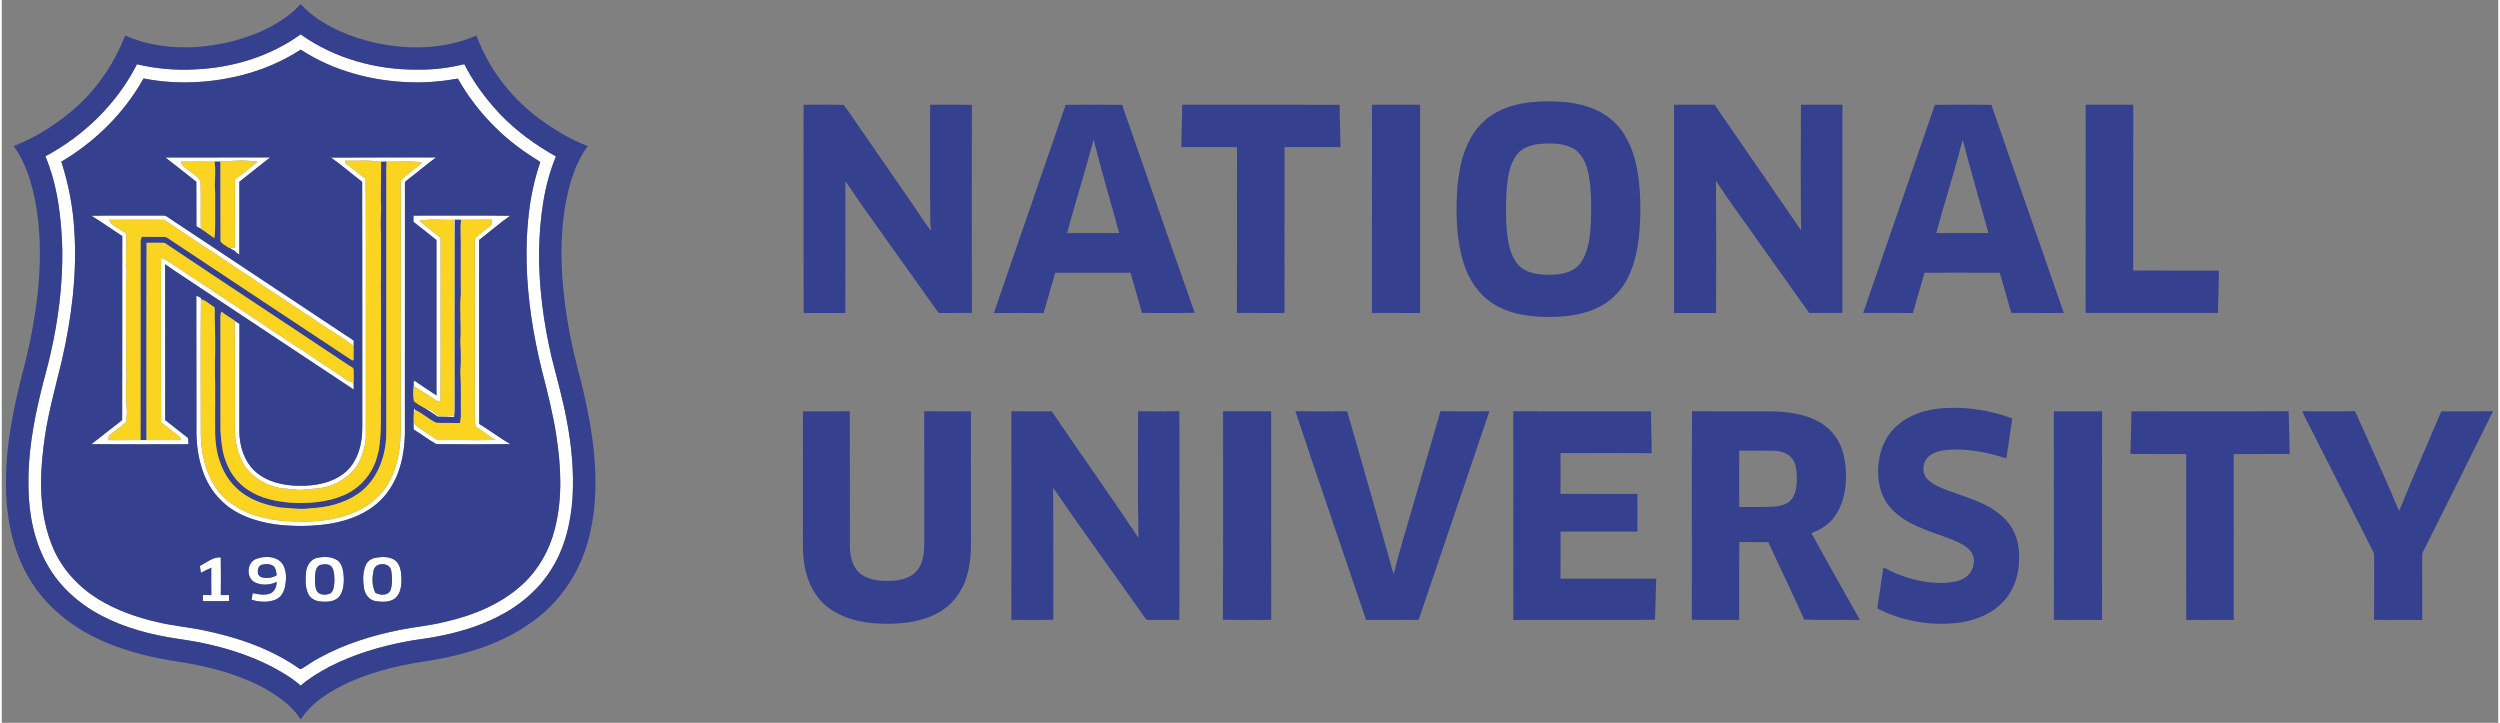
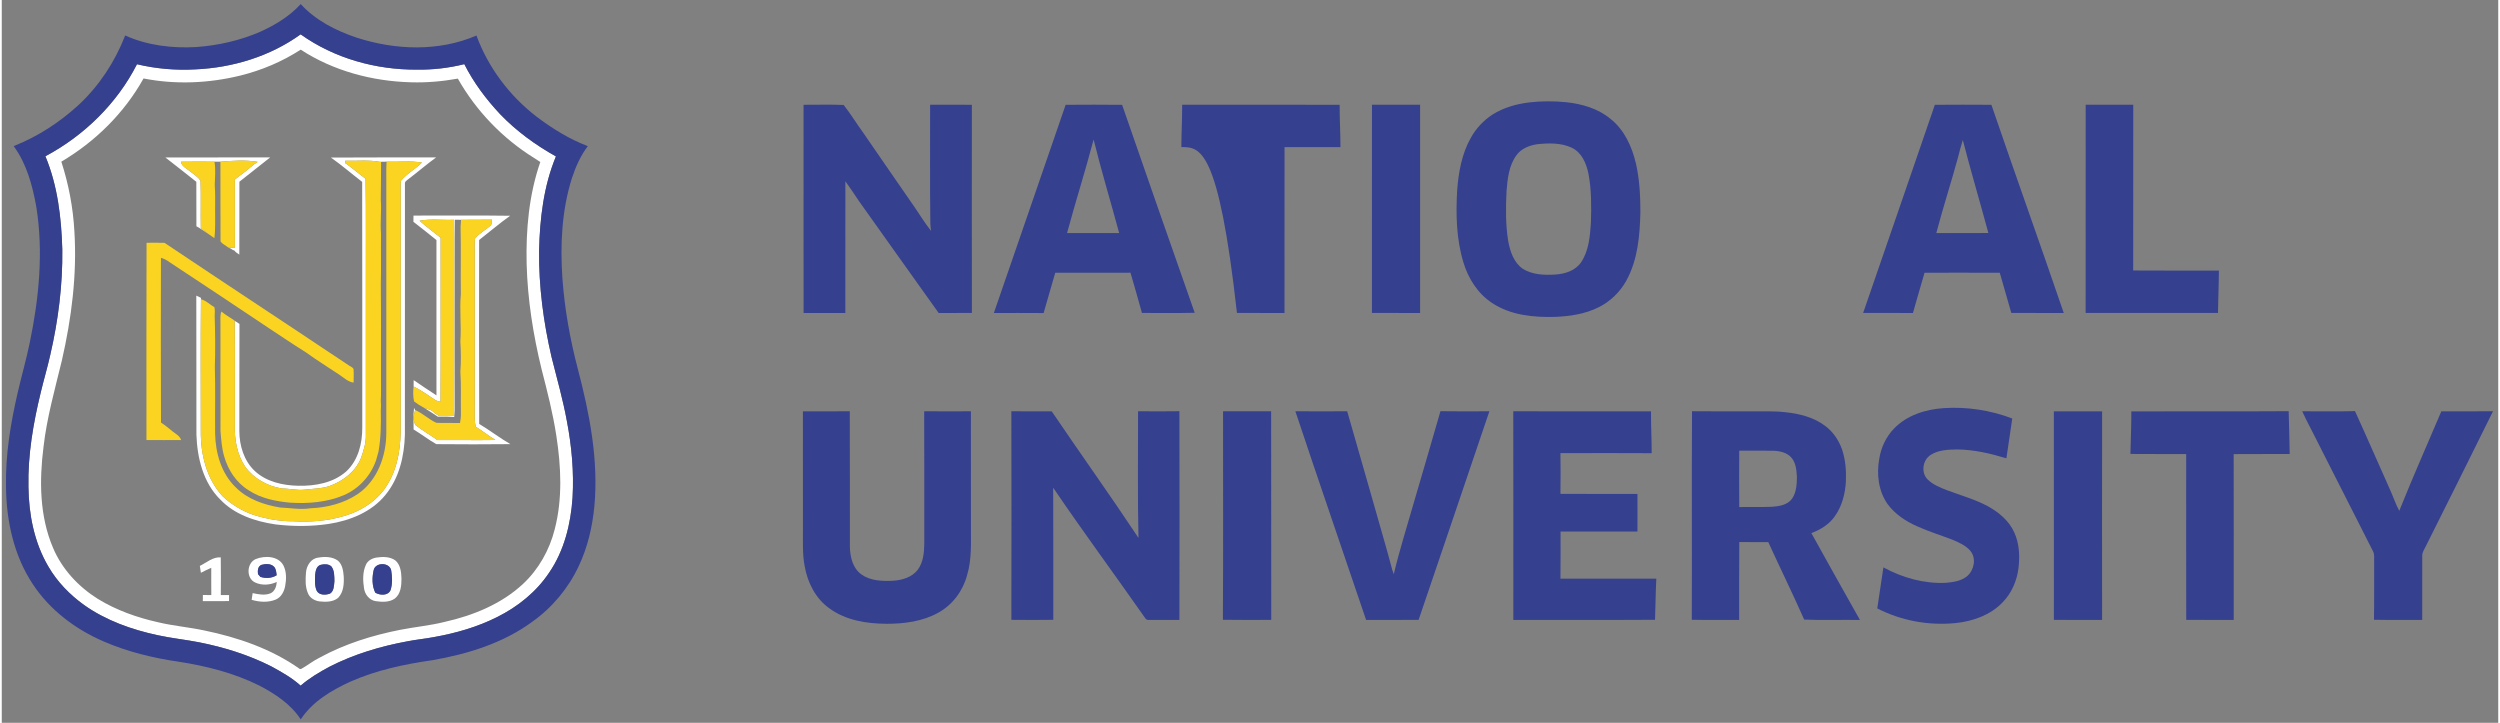
<svg xmlns="http://www.w3.org/2000/svg" width="441pt" height="127.5pt" viewBox="0 0 2062 597" version="1.1">
  <rect x="0" y="0" width="2062" height="597" fill="#808080" stroke="none" />
  <g id="#ffffffff">
    <path fill="#ffffff" opacity="1.00" d=" M 159.93 57.30 C 190.80 55.93 221.68 46.54 246.86 28.37 C 274.66 48.20 309.03 57.74 343.01 57.50 C 356.15 57.70 369.31 56.17 382.05 52.98 C 389.73 68.19 400.05 81.97 411.69 94.36 C 425.09 108.32 440.87 119.77 457.72 129.20 C 447.55 153.73 444.41 180.59 443.81 206.96 C 443.50 236.61 447.42 266.20 454.14 295.05 C 458.52 312.62 463.55 330.05 466.78 347.88 C 470.75 368.62 472.67 389.83 471.45 410.93 C 470.02 432.71 464.59 454.82 452.11 473.01 C 441.58 488.83 426.31 501.09 409.41 509.55 C 392.99 517.85 375.14 522.97 357.08 526.19 C 349.78 527.59 342.37 528.26 335.08 529.70 C 312.81 533.81 290.85 540.35 270.65 550.71 C 262.28 555.20 254.06 560.09 246.86 566.33 C 239.60 559.78 231.02 554.99 222.49 550.34 C 203.76 540.86 183.53 534.58 162.97 530.51 C 151.65 528.30 140.15 527.14 128.88 524.68 C 107.35 520.07 86.07 512.53 67.99 499.72 C 56.16 491.21 45.75 480.51 38.44 467.86 C 26.78 448.06 22.30 424.79 22.03 402.03 C 21.49 375.73 26.00 349.62 32.20 324.15 C 34.68 313.72 37.77 303.44 40.10 292.98 C 46.68 264.49 50.38 235.26 50.00 206.00 C 49.25 179.91 46.17 153.34 36.04 129.07 C 68.04 112.00 95.20 85.47 111.68 53.06 C 127.46 56.82 143.74 58.20 159.93 57.30 M 197.03 62.42 C 170.97 68.81 143.47 70.01 117.10 64.80 C 101.23 93.31 77.24 116.98 49.20 133.53 C 55.23 152.12 58.90 171.46 59.98 190.98 C 62.24 226.90 57.62 262.93 49.61 297.90 C 43.91 321.47 37.24 344.90 34.49 369.05 C 30.94 396.92 31.17 426.38 42.39 452.60 C 49.81 470.16 63.35 484.64 79.40 494.70 C 94.59 504.02 111.61 510.03 128.95 513.93 C 141.44 516.95 154.29 517.99 166.86 520.65 C 194.86 526.39 222.62 535.87 246.11 552.50 L 247.11 552.63 C 252.53 549.66 257.35 545.65 262.96 542.97 C 283.50 531.79 306.06 524.78 328.92 520.24 C 341.22 517.80 353.77 516.72 365.95 513.64 C 389.40 508.36 412.63 498.93 430.45 482.38 C 443.43 470.30 452.43 454.25 456.74 437.09 C 463.26 411.94 462.00 385.48 458.08 360.03 C 455.25 341.40 450.56 323.14 445.86 304.92 C 438.91 276.44 434.29 247.29 433.53 217.95 C 432.88 189.59 435.46 160.75 444.82 133.81 C 443.09 132.64 441.35 131.50 439.57 130.40 C 413.60 114.26 391.77 91.53 376.70 64.93 C 363.92 67.23 350.95 68.37 337.96 67.97 C 306.01 67.11 273.82 58.57 246.92 41.00 C 231.65 50.88 214.68 58.06 197.03 62.42 Z" />
    <path fill="#ffffff" opacity="1.00" d=" M 135.11 130.05 C 163.99 129.97 192.87 130.12 221.74 129.98 C 213.24 136.68 204.75 143.39 196.27 150.11 C 196.19 170.17 196.33 190.23 196.20 210.29 C 194.58 209.33 193.07 208.20 191.90 206.73 C 191.67 206.70 191.23 206.63 191.00 206.60 C 189.82 205.64 188.47 204.91 187.05 204.39 C 188.87 204.55 190.70 204.68 192.54 204.81 C 192.46 185.99 192.51 167.16 192.51 148.33 C 194.89 146.33 197.38 144.46 199.89 142.64 C 203.83 139.79 207.19 136.18 211.40 133.71 C 201.23 131.92 190.84 132.75 180.61 133.54 C 178.96 133.58 177.31 133.54 175.67 133.53 C 166.43 133.48 157.18 133.43 147.94 133.56 C 148.64 137.29 152.28 138.94 154.96 141.08 C 158.20 143.61 161.88 145.86 164.20 149.33 C 164.59 162.30 164.18 175.32 164.42 188.32 C 166.50 189.99 168.56 191.69 170.70 193.28 C 167.45 191.06 164.28 188.71 160.77 186.91 C 160.69 174.66 160.79 162.41 160.70 150.17 C 152.14 143.50 143.74 136.63 135.11 130.05 Z" />
    <path fill="#ffffff" opacity="1.00" d=" M 271.87 130.14 C 300.83 129.90 329.80 130.10 358.77 130.02 C 350.95 135.71 343.64 142.05 335.93 147.88 C 334.68 148.99 332.69 149.89 333.01 151.91 C 332.94 220.96 333.01 290.01 332.97 359.05 C 332.50 376.67 328.28 394.98 316.85 408.84 C 305.41 422.92 287.56 430.06 270.04 432.75 C 255.49 434.93 240.65 434.91 226.06 433.14 C 209.42 430.71 192.28 425.04 180.43 412.55 C 166.35 398.65 161.41 378.19 160.78 358.99 C 160.63 320.72 160.86 282.44 160.68 244.17 C 161.96 244.79 163.24 245.41 164.53 246.02 C 164.53 246.32 164.52 246.91 164.51 247.20 C 164.17 283.47 164.38 319.74 164.40 356.01 C 164.19 375.19 169.08 395.39 182.34 409.81 C 189.63 416.64 198.39 421.96 207.83 425.24 C 218.54 428.58 229.77 430.68 241.02 430.58 C 254.84 431.35 268.90 430.30 282.22 426.34 C 297.20 422.15 311.42 412.92 319.19 399.16 C 327.73 384.74 329.73 367.50 329.52 351.03 C 329.49 287.70 329.50 224.36 329.51 161.02 C 329.59 157.13 329.21 153.21 329.68 149.34 C 334.55 143.35 341.62 139.71 347.04 134.28 C 337.42 132.59 327.58 133.88 317.86 133.53 C 315.97 133.54 314.07 133.63 312.19 133.65 C 302.80 131.94 293.19 133.04 283.71 132.77 C 283.70 133.25 283.70 134.20 283.69 134.67 C 289.48 138.76 294.82 143.43 300.49 147.68 C 300.98 178.46 300.57 209.25 300.71 240.04 C 300.69 279.71 300.70 319.37 300.71 359.04 C 300.96 365.67 298.89 372.11 296.73 378.29 C 292.25 389.50 281.97 397.34 270.89 401.37 C 264.15 403.71 256.99 403.60 250.00 404.46 C 243.93 405.12 237.94 403.50 231.87 403.55 C 219.85 401.78 208.30 395.44 201.07 385.55 C 194.30 375.45 192.14 362.94 192.51 350.97 C 192.39 322.30 192.72 293.64 192.35 264.98 C 193.68 265.81 195.01 266.67 196.33 267.54 C 196.13 297.04 196.33 326.55 196.22 356.05 C 196.27 368.05 200.05 380.62 208.97 389.02 C 218.63 398.01 232.22 400.99 245.05 401.23 C 258.88 401.51 273.75 398.87 284.44 389.46 C 294.42 380.26 297.88 366.23 297.76 353.07 C 297.69 285.45 297.87 217.83 297.68 150.21 C 289.03 143.58 280.79 136.40 271.87 130.14 Z" />
-     <path fill="#ffffff" opacity="1.00" d=" M 74.02 178.19 C 92.98 177.83 111.96 178.13 130.92 178.01 C 132.70 178.14 134.73 177.66 136.26 178.81 C 185.54 211.52 234.84 244.18 284.11 276.91 C 286.30 278.40 288.66 279.66 290.68 281.40 C 290.82 286.81 290.60 292.23 290.63 297.65 C 290.35 297.67 289.79 297.72 289.51 297.74 C 290.81 293.90 290.59 289.82 290.53 285.84 C 280.32 277.68 268.63 271.65 258.12 263.91 C 246.61 256.65 235.49 248.80 224.08 241.39 C 219.04 238.42 214.26 235.05 209.51 231.66 C 199.27 225.07 189.12 218.34 179.09 211.42 C 163.87 201.77 149.08 191.48 134.05 181.54 C 118.95 181.46 103.85 181.44 88.76 181.58 C 89.44 183.04 90.15 184.59 91.59 185.47 C 95.14 187.98 98.89 190.22 102.49 192.69 C 103.77 201.76 101.99 210.90 102.86 220.01 C 103.72 225.99 102.46 231.98 102.68 237.98 C 102.82 254.97 102.50 271.97 102.90 288.96 C 102.45 296.31 102.95 303.66 103.03 311.00 C 102.71 319.32 102.33 327.68 103.15 335.99 C 103.57 340.24 103.30 344.52 102.58 348.73 C 98.13 352.79 93.12 356.17 88.39 359.90 C 88.36 360.80 88.29 362.61 88.25 363.51 C 97.04 363.59 105.83 363.45 114.62 363.50 C 116.25 363.49 117.88 363.48 119.51 363.47 C 129.05 363.46 138.59 363.59 148.13 363.48 C 147.14 360.12 143.84 358.52 141.31 356.48 C 138.09 353.93 134.98 351.25 131.52 349.04 C 131.29 303.67 131.39 258.30 131.47 212.93 C 134.00 213.70 136.40 214.88 138.50 216.49 C 164.34 233.54 190.14 250.65 215.87 267.87 C 227.74 275.69 239.47 283.71 251.52 291.23 C 260.44 297.76 269.90 303.48 279.06 309.65 C 282.72 312.09 286.02 315.44 290.61 316.00 C 290.70 317.92 290.73 319.85 290.73 321.79 C 248.29 293.74 205.96 265.53 163.53 237.46 C 154.03 231.01 144.31 224.89 134.92 218.28 C 135.06 261.17 134.90 304.06 135.00 346.95 C 141.38 351.81 147.55 356.94 153.92 361.82 C 154.03 363.51 154.15 365.21 154.27 366.92 C 127.50 366.98 100.72 367.06 73.95 366.87 C 82.55 360.37 90.86 353.48 99.44 346.95 C 99.61 296.30 99.45 245.64 99.52 194.99 C 91.00 189.42 82.66 183.56 74.02 178.19 Z" />
    <path fill="#ffffff" opacity="1.00" d=" M 340.07 178.06 C 366.68 178.11 393.30 177.82 419.90 178.21 C 411.08 184.51 402.83 191.59 394.27 198.24 C 394.24 248.87 394.11 299.51 394.34 350.14 C 403.12 355.41 411.23 361.71 420.10 366.84 C 399.71 367.05 379.31 367.06 358.93 366.85 C 352.43 363.22 346.56 358.53 340.15 354.73 C 340.20 348.78 339.79 342.81 340.52 336.89 C 340.80 337.47 341.08 338.06 341.37 338.65 C 340.30 342.62 339.47 347.52 341.77 351.14 C 347.51 355.62 353.89 359.25 359.83 363.47 C 375.79 363.38 391.75 363.67 407.70 363.42 C 402.12 360.05 397.09 355.83 391.47 352.50 C 391.10 350.34 390.69 348.17 390.63 345.98 C 390.63 299.65 390.65 253.33 390.63 207.00 C 390.67 203.67 390.37 200.31 390.92 197.01 C 394.52 192.41 399.98 189.85 404.18 185.90 C 404.80 184.50 404.70 182.92 404.92 181.44 C 396.40 181.52 387.89 181.43 379.38 181.55 C 377.64 181.54 375.91 181.49 374.19 181.46 C 374.08 233.96 374.18 286.47 374.14 338.97 C 374.09 340.80 373.88 342.63 373.69 344.46 C 369.18 344.24 364.67 344.35 360.16 344.17 C 356.37 341.70 352.68 339.11 348.78 336.82 C 349.57 337.16 350.38 337.46 351.20 337.76 C 353.69 338.19 356.03 339.35 357.63 341.34 C 358.87 342.07 360.10 342.80 361.29 343.64 C 365.40 343.87 369.51 343.74 373.62 343.59 C 373.82 309.74 373.63 275.89 373.70 242.04 C 373.59 221.86 373.91 201.68 373.54 181.51 C 364.07 181.96 354.46 180.53 345.11 182.32 C 350.69 187.27 356.66 191.74 362.51 196.36 C 362.43 241.54 362.65 286.72 362.41 331.90 C 360.83 331.48 359.18 331.15 357.80 330.20 C 352.06 326.33 346.34 322.38 340.17 319.22 C 340.13 317.46 340.13 315.72 340.21 313.97 C 346.38 318.34 352.77 322.37 359.04 326.57 C 359.00 283.80 359.03 241.03 359.03 198.26 C 352.79 193.11 346.34 188.22 340.00 183.20 C 340.03 181.48 340.05 179.77 340.07 178.06 Z" />
    <path fill="#ffffff" opacity="1.00" d=" M 163.61 467.44 C 169.17 464.69 174.30 459.90 180.88 460.36 C 181.07 470.74 180.98 481.12 180.92 491.50 C 183.19 491.50 185.47 491.50 187.75 491.48 C 187.73 493.14 187.72 494.81 187.71 496.48 C 180.49 496.52 173.27 496.51 166.06 496.54 C 166.07 494.83 166.09 493.14 166.12 491.45 C 168.44 491.48 170.76 491.50 173.08 491.51 C 172.96 483.99 173.06 476.48 173.04 468.96 C 170.15 470.27 167.27 471.62 164.47 473.12 C 164.20 471.22 163.91 469.32 163.61 467.44 Z" />
    <path fill="#ffffff" opacity="1.00" d=" M 209.83 461.74 C 217.38 458.76 228.52 459.10 232.73 467.21 C 235.28 472.45 235.10 478.54 234.07 484.14 C 233.20 488.70 230.76 493.35 226.28 495.23 C 219.98 497.83 212.80 497.32 206.38 495.43 C 206.65 493.58 206.95 491.73 207.23 489.89 C 212.03 490.90 217.27 491.99 221.98 490.06 C 225.59 488.40 226.89 484.34 227.15 480.66 C 221.57 483.28 214.71 483.77 209.10 481.03 C 201.65 477.43 202.30 464.91 209.83 461.74 M 214.41 466.58 C 211.45 467.89 211.28 471.40 211.63 474.19 C 212.30 474.95 212.96 475.72 213.62 476.50 C 218.08 477.89 223.03 477.66 227.04 475.13 C 226.74 472.72 226.61 470.05 224.93 468.15 C 222.25 465.37 217.83 465.60 214.41 466.58 Z" />
    <path fill="#ffffff" opacity="1.00" d=" M 261.45 460.57 C 266.89 459.62 273.07 459.73 277.70 463.10 C 281.34 466.30 282.09 471.50 282.44 476.08 C 282.77 482.20 282.33 489.16 277.82 493.81 C 273.61 497.32 267.69 497.28 262.53 496.75 C 258.49 496.24 254.45 493.94 252.90 490.02 C 250.54 484.64 250.84 478.57 251.27 472.85 C 251.75 467.21 255.37 461.23 261.45 460.57 M 263.35 466.56 C 259.76 467.57 259.12 471.90 258.82 475.06 C 258.70 479.30 258.34 483.83 260.09 487.82 C 262.10 491.83 267.54 491.59 271.16 490.29 C 274.49 488.10 274.38 483.57 274.76 480.05 C 274.65 475.92 274.88 471.22 272.19 467.79 C 269.81 465.71 266.24 465.83 263.35 466.56 Z" />
    <path fill="#ffffff" opacity="1.00" d=" M 309.37 460.54 C 314.61 459.74 320.59 459.66 325.08 462.88 C 329.40 466.55 330.00 472.71 330.15 478.01 C 330.16 483.79 329.57 490.60 324.61 494.41 C 320.11 497.59 314.14 497.29 308.94 496.55 C 303.71 495.81 300.02 491.13 299.24 486.12 C 298.24 479.69 297.98 472.75 300.68 466.68 C 302.09 463.15 305.77 461.14 309.37 460.54 M 307.12 471.16 C 305.79 477.20 305.76 483.86 308.51 489.53 C 312.39 491.85 319.23 492.21 321.18 487.26 C 322.79 482.10 322.52 476.47 321.67 471.20 C 320.38 464.28 308.40 464.18 307.12 471.16 Z" />
  </g>
  <g id="#35408fff">
    <path fill="#35408f" opacity="1.00" d=" M 213.28 26.32 C 225.71 20.74 237.69 13.52 246.92 3.35 C 259.14 16.82 275.93 25.29 292.96 31.04 C 324.87 41.41 360.85 42.83 392.06 29.35 C 401.78 55.75 419.35 79.13 441.61 96.28 C 454.65 106.14 468.73 114.91 484.06 120.71 C 478.06 128.55 474.07 137.72 470.96 147.03 C 462.48 173.77 461.17 202.27 463.08 230.09 C 464.92 255.38 469.41 280.43 475.86 304.94 C 485.52 341.77 492.99 379.89 489.48 418.12 C 487.84 435.15 483.90 452.10 476.54 467.60 C 467.94 485.98 454.47 502.06 437.88 513.75 C 413.83 531.36 384.63 540.24 355.59 545.32 C 332.57 548.59 309.56 553.49 288.19 562.91 C 272.43 570.05 256.65 579.43 246.93 594.18 C 238.73 581.57 225.76 573.06 212.66 566.22 C 191.82 555.86 169.03 550.10 146.13 546.55 C 124.90 543.49 103.84 538.35 84.12 529.80 C 60.82 519.74 39.61 503.80 25.60 482.43 C 9.92 458.79 3.72 430.01 3.52 401.95 C 3.00 375.63 7.29 349.48 13.25 323.93 C 16.37 310.26 20.32 296.79 23.11 283.05 C 30.78 246.30 34.50 208.15 28.54 170.87 C 25.37 153.26 20.59 135.29 9.83 120.68 C 29.66 112.85 47.89 101.01 63.57 86.59 C 80.54 70.77 93.55 50.91 101.93 29.31 C 120.30 37.59 140.89 40.01 160.88 38.84 C 178.86 37.52 196.70 33.47 213.28 26.32 M 159.93 57.30 C 143.74 58.20 127.46 56.82 111.68 53.06 C 95.20 85.47 68.04 112.00 36.04 129.07 C 46.17 153.34 49.25 179.91 50.00 206.00 C 50.38 235.26 46.68 264.49 40.10 292.98 C 37.77 303.44 34.68 313.72 32.20 324.15 C 26.00 349.62 21.49 375.73 22.03 402.03 C 22.30 424.79 26.78 448.06 38.44 467.86 C 45.75 480.51 56.16 491.21 67.99 499.72 C 86.07 512.53 107.35 520.07 128.88 524.68 C 140.15 527.14 151.65 528.30 162.97 530.51 C 183.53 534.58 203.76 540.86 222.49 550.34 C 231.02 554.99 239.60 559.78 246.86 566.33 C 254.06 560.09 262.28 555.20 270.65 550.71 C 290.85 540.35 312.81 533.81 335.08 529.70 C 342.37 528.26 349.78 527.59 357.08 526.19 C 375.14 522.97 392.99 517.85 409.41 509.55 C 426.31 501.09 441.58 488.83 452.11 473.01 C 464.59 454.82 470.02 432.71 471.45 410.93 C 472.67 389.83 470.75 368.62 466.78 347.88 C 463.55 330.05 458.52 312.62 454.14 295.05 C 447.42 266.20 443.50 236.61 443.81 206.96 C 444.41 180.59 447.55 153.73 457.72 129.20 C 440.87 119.77 425.09 108.32 411.69 94.36 C 400.05 81.97 389.73 68.19 382.05 52.98 C 369.31 56.17 356.15 57.70 343.01 57.50 C 309.03 57.74 274.66 48.20 246.86 28.37 C 221.68 46.54 190.80 55.93 159.93 57.30 Z" />
-     <path fill="#35408f" opacity="1.00" d=" M 197.03 62.42 C 214.68 58.06 231.65 50.88 246.92 41.00 C 273.82 58.57 306.01 67.11 337.96 67.97 C 350.95 68.37 363.92 67.23 376.70 64.93 C 391.77 91.53 413.60 114.26 439.57 130.40 C 441.35 131.50 443.09 132.64 444.82 133.81 C 435.46 160.75 432.88 189.59 433.53 217.95 C 434.29 247.29 438.91 276.44 445.86 304.92 C 450.56 323.14 455.25 341.40 458.08 360.03 C 462.00 385.48 463.26 411.94 456.74 437.09 C 452.43 454.25 443.43 470.30 430.45 482.38 C 412.63 498.93 389.40 508.36 365.95 513.64 C 353.77 516.72 341.22 517.80 328.92 520.24 C 306.06 524.78 283.50 531.79 262.96 542.97 C 257.35 545.65 252.53 549.66 247.11 552.63 L 246.11 552.50 C 222.62 535.87 194.86 526.39 166.86 520.65 C 154.29 517.99 141.44 516.95 128.95 513.93 C 111.61 510.03 94.59 504.02 79.40 494.70 C 63.35 484.64 49.81 470.16 42.39 452.60 C 31.17 426.38 30.94 396.92 34.49 369.05 C 37.24 344.90 43.91 321.47 49.61 297.90 C 57.62 262.93 62.24 226.90 59.98 190.98 C 58.90 171.46 55.23 152.12 49.20 133.53 C 77.24 116.98 101.23 93.31 117.10 64.80 C 143.47 70.01 170.97 68.81 197.03 62.42 M 135.11 130.05 C 143.74 136.63 152.14 143.50 160.70 150.17 C 160.79 162.41 160.69 174.66 160.77 186.91 C 164.28 188.71 167.45 191.06 170.70 193.28 C 172.32 194.44 173.99 195.53 175.60 196.70 C 176.64 188.83 176.09 180.89 176.23 172.99 C 176.14 166.32 176.49 159.63 175.91 152.98 C 176.05 146.51 176.83 139.96 175.67 133.53 C 177.31 133.54 178.96 133.58 180.61 133.54 C 180.70 155.50 180.54 177.47 180.70 199.42 C 182.28 201.60 184.95 202.75 187.05 204.39 C 188.47 204.91 189.82 205.64 191.00 206.60 C 191.23 206.63 191.67 206.70 191.90 206.73 C 193.07 208.20 194.58 209.33 196.20 210.29 C 196.33 190.23 196.19 170.17 196.27 150.11 C 204.75 143.39 213.24 136.68 221.74 129.98 C 192.87 130.12 163.99 129.97 135.11 130.05 M 271.87 130.14 C 280.79 136.40 289.03 143.58 297.68 150.21 C 297.87 217.83 297.69 285.45 297.76 353.07 C 297.88 366.23 294.42 380.26 284.44 389.46 C 273.75 398.87 258.88 401.51 245.05 401.23 C 232.22 400.99 218.63 398.01 208.97 389.02 C 200.05 380.62 196.27 368.05 196.22 356.05 C 196.33 326.55 196.13 297.04 196.33 267.54 C 195.01 266.67 193.68 265.81 192.35 264.98 L 192.35 264.84 C 188.77 262.25 184.78 260.24 181.44 257.32 C 180.16 260.40 180.71 263.79 180.63 267.03 C 180.67 296.68 180.61 326.33 180.66 355.99 C 181.24 363.06 181.71 370.23 183.74 377.08 C 186.94 388.36 193.89 398.91 204.06 405.04 C 214.08 411.68 226.21 414.05 237.98 415.17 C 253.11 416.16 268.78 414.89 282.86 408.88 C 295.19 403.45 304.90 392.74 309.21 379.99 C 309.84 377.66 310.49 375.34 311.16 373.03 C 313.16 361.83 313.29 350.35 313.06 339.01 C 313.29 336.34 313.28 333.66 313.06 331.00 C 313.42 325.35 313.16 319.69 313.23 314.04 C 313.18 287.69 313.35 261.33 313.08 234.99 C 313.44 221.00 313.06 206.99 313.25 192.99 C 312.43 183.67 313.80 174.34 313.06 165.00 C 313.32 154.63 313.10 144.25 313.32 133.87 L 312.19 133.65 C 314.07 133.63 315.97 133.54 317.86 133.53 C 317.40 139.35 317.72 145.19 317.63 151.02 C 317.62 220.02 317.65 289.02 317.62 358.01 C 317.47 376.94 310.16 397.03 294.04 408.04 C 282.59 415.77 268.69 419.24 255.01 419.82 C 246.67 421.15 238.33 419.52 229.99 419.20 C 216.64 417.01 203.08 412.40 193.34 402.61 C 181.37 391.19 176.51 374.22 176.22 358.07 C 176.07 339.71 176.53 321.33 175.99 302.99 C 176.47 289.01 176.30 275.00 175.85 261.02 C 176.00 258.58 176.13 256.13 175.62 253.72 C 171.86 251.65 168.80 248.18 164.51 247.20 C 164.52 246.91 164.53 246.32 164.53 246.02 C 163.24 245.41 161.96 244.79 160.68 244.17 C 160.86 282.44 160.63 320.72 160.78 358.99 C 161.41 378.19 166.35 398.65 180.43 412.55 C 192.28 425.04 209.42 430.71 226.06 433.14 C 240.65 434.91 255.49 434.93 270.04 432.75 C 287.56 430.06 305.41 422.92 316.85 408.84 C 328.28 394.98 332.50 376.67 332.97 359.05 C 333.01 290.01 332.94 220.96 333.01 151.91 C 332.69 149.89 334.68 148.99 335.93 147.88 C 343.64 142.05 350.95 135.71 358.77 130.02 C 329.80 130.10 300.83 129.90 271.87 130.14 M 74.02 178.19 C 82.66 183.56 91.00 189.42 99.52 194.99 C 99.45 245.64 99.61 296.30 99.44 346.95 C 90.86 353.48 82.55 360.37 73.95 366.87 C 100.72 367.06 127.50 366.98 154.27 366.92 C 154.15 365.21 154.03 363.51 153.92 361.82 C 147.55 356.94 141.38 351.81 135.00 346.95 C 134.90 304.06 135.06 261.17 134.92 218.28 C 144.31 224.89 154.03 231.01 163.53 237.46 C 205.96 265.53 248.29 293.74 290.73 321.79 C 290.73 319.85 290.70 317.92 290.61 316.00 C 290.61 312.22 290.83 308.44 290.54 304.68 C 289.59 303.18 287.73 302.61 286.34 301.60 C 235.80 267.80 184.94 234.47 134.45 200.58 C 129.50 200.42 124.54 200.49 119.59 200.54 C 119.38 254.85 119.55 309.16 119.51 363.47 C 117.88 363.48 116.25 363.49 114.62 363.50 C 114.69 309.01 114.63 254.51 114.66 200.02 C 114.65 198.50 115.09 197.03 115.46 195.57 C 121.68 195.75 127.89 195.52 134.11 195.67 C 136.28 195.62 137.92 197.29 139.66 198.35 C 189.59 231.52 239.50 264.70 289.51 297.74 C 289.79 297.72 290.35 297.67 290.63 297.65 C 290.60 292.23 290.82 286.81 290.68 281.40 C 288.66 279.66 286.30 278.40 284.11 276.91 C 234.84 244.18 185.54 211.52 136.26 178.81 C 134.73 177.66 132.70 178.14 130.92 178.01 C 111.96 178.13 92.98 177.83 74.02 178.19 M 340.07 178.06 C 340.05 179.77 340.03 181.48 340.00 183.20 C 346.34 188.22 352.79 193.11 359.03 198.26 C 359.03 241.03 359.00 283.80 359.04 326.57 C 352.77 322.37 346.38 318.34 340.21 313.97 C 340.13 315.72 340.13 317.46 340.17 319.22 C 339.67 323.32 339.65 327.52 340.56 331.57 C 343.13 333.56 345.90 335.32 348.78 336.82 C 352.68 339.11 356.37 341.70 360.16 344.17 C 364.67 344.35 369.18 344.24 373.69 344.46 C 373.88 342.63 374.09 340.80 374.14 338.97 C 374.18 286.47 374.08 233.96 374.19 181.46 C 375.91 181.49 377.64 181.54 379.38 181.55 C 379.24 183.39 379.09 185.23 378.96 187.08 C 379.41 205.70 378.92 224.36 379.20 242.99 C 377.98 256.00 379.74 269.03 378.77 282.02 C 379.29 290.34 379.43 298.69 378.79 307.01 C 379.55 318.31 379.04 329.65 379.24 340.97 C 379.34 343.79 379.01 346.60 378.51 349.37 C 372.00 349.20 365.48 349.54 358.97 349.23 C 352.68 346.46 347.73 341.26 341.37 338.65 C 341.08 338.06 340.80 337.47 340.52 336.89 C 339.79 342.81 340.20 348.78 340.15 354.73 C 346.56 358.53 352.43 363.22 358.93 366.85 C 379.31 367.06 399.71 367.05 420.10 366.84 C 411.23 361.71 403.12 355.41 394.34 350.14 C 394.11 299.51 394.24 248.87 394.27 198.24 C 402.83 191.59 411.08 184.51 419.90 178.21 C 393.30 177.82 366.68 178.11 340.07 178.06 M 163.61 467.44 C 163.91 469.32 164.20 471.22 164.47 473.12 C 167.27 471.62 170.15 470.27 173.04 468.96 C 173.06 476.48 172.96 483.99 173.08 491.51 C 170.76 491.50 168.44 491.48 166.12 491.45 C 166.09 493.14 166.07 494.83 166.06 496.54 C 173.27 496.51 180.49 496.52 187.71 496.48 C 187.72 494.81 187.73 493.14 187.75 491.48 C 185.47 491.50 183.19 491.50 180.92 491.50 C 180.98 481.12 181.07 470.74 180.88 460.36 C 174.30 459.90 169.17 464.69 163.61 467.44 M 209.83 461.74 C 202.30 464.91 201.65 477.43 209.10 481.03 C 214.71 483.77 221.57 483.28 227.15 480.66 C 226.89 484.34 225.59 488.40 221.98 490.06 C 217.27 491.99 212.03 490.90 207.23 489.89 C 206.95 491.73 206.65 493.58 206.38 495.43 C 212.80 497.32 219.98 497.83 226.28 495.23 C 230.76 493.35 233.20 488.70 234.07 484.14 C 235.10 478.54 235.28 472.45 232.73 467.21 C 228.52 459.10 217.38 458.76 209.83 461.74 M 261.45 460.57 C 255.37 461.23 251.75 467.21 251.27 472.85 C 250.84 478.57 250.54 484.64 252.90 490.02 C 254.45 493.94 258.49 496.24 262.53 496.75 C 267.69 497.28 273.61 497.32 277.82 493.81 C 282.33 489.16 282.77 482.20 282.44 476.08 C 282.09 471.50 281.34 466.30 277.70 463.10 C 273.07 459.73 266.89 459.62 261.45 460.57 M 309.37 460.54 C 305.77 461.14 302.09 463.15 300.68 466.68 C 297.98 472.75 298.24 479.69 299.24 486.12 C 300.02 491.13 303.71 495.81 308.94 496.55 C 314.14 497.29 320.11 497.59 324.61 494.41 C 329.57 490.60 330.16 483.79 330.15 478.01 C 330.00 472.71 329.40 466.55 325.08 462.88 C 320.59 459.66 314.61 459.74 309.37 460.54 Z" />
    <path fill="#35408f" opacity="1.00" d=" M 1261.49 84.61 C 1271.65 83.37 1281.98 83.42 1292.17 84.43 C 1305.22 85.82 1318.53 89.63 1328.76 98.20 C 1340.27 107.24 1346.52 121.24 1349.80 135.18 C 1352.76 148.22 1353.43 161.64 1353.45 174.96 C 1353.01 194.37 1351.34 214.68 1341.73 231.99 C 1336.51 241.32 1328.53 249.06 1318.93 253.81 C 1307.82 259.37 1295.27 261.26 1282.98 261.73 C 1265.14 262.22 1246.15 260.39 1230.94 250.23 C 1219.17 242.55 1211.29 230.03 1207.28 216.75 C 1201.39 197.41 1200.96 176.92 1202.13 156.89 C 1203.26 142.14 1205.95 127.11 1213.27 114.07 C 1217.57 106.17 1223.90 99.40 1231.46 94.51 C 1240.51 88.88 1250.96 85.89 1261.49 84.61 M 1268.11 119.14 C 1261.70 120.10 1255.06 122.70 1251.16 128.12 C 1244.79 136.66 1243.71 147.73 1242.87 158.01 C 1242.23 171.70 1242.03 185.53 1244.27 199.10 C 1245.84 207.69 1248.84 216.83 1256.35 222.05 C 1264.27 226.96 1274.02 227.31 1283.07 226.78 C 1291.11 226.28 1299.83 223.57 1304.52 216.56 C 1310.93 207.00 1311.81 195.08 1312.58 183.93 C 1312.99 170.33 1313.10 156.58 1310.49 143.16 C 1308.73 134.84 1304.97 125.92 1296.83 122.05 C 1287.96 117.84 1277.66 118.12 1268.11 119.14 Z" />
    <path fill="#35408f" opacity="1.00" d=" M 662.26 86.55 C 673.29 86.57 684.36 86.26 695.38 86.68 C 701.22 94.20 706.25 102.35 711.83 110.08 C 725.52 130.07 739.36 149.95 753.12 169.89 C 757.99 176.81 762.26 184.19 767.62 190.74 C 767.27 188.51 766.94 186.28 766.97 184.02 C 766.54 151.53 766.83 119.02 766.79 86.53 C 778.28 86.49 789.78 86.44 801.27 86.56 C 801.24 143.86 801.19 201.16 801.29 258.45 C 792.15 258.59 783.00 258.44 773.86 258.53 C 751.75 227.75 729.94 196.76 707.90 165.93 C 704.25 160.50 700.66 155.02 696.79 149.73 C 696.74 186.00 696.80 222.26 696.75 258.53 C 685.26 258.47 673.78 258.51 662.29 258.51 C 662.19 201.19 662.26 143.87 662.26 86.55 Z" />
    <path fill="#35408f" opacity="1.00" d=" M 878.73 86.57 C 894.27 86.46 909.82 86.42 925.36 86.59 C 945.17 143.90 965.23 201.13 985.32 258.34 C 970.80 258.71 956.27 258.41 941.75 258.49 C 938.75 247.36 935.47 236.31 932.27 225.24 C 911.56 225.25 890.85 225.21 870.14 225.27 C 866.85 236.34 863.80 247.49 860.52 258.57 C 846.83 258.44 833.13 258.53 819.44 258.51 C 839.14 201.17 859.07 143.91 878.73 86.57 M 879.88 192.53 C 894.23 192.45 908.59 192.53 922.95 192.49 C 915.98 166.72 908.23 141.16 901.83 115.24 C 895.02 141.15 886.84 166.67 879.88 192.53 Z" />
-     <path fill="#35408f" opacity="1.00" d=" M 1381.26 86.54 C 1392.40 86.44 1403.54 86.53 1414.69 86.50 C 1438.51 121.10 1462.47 155.62 1486.18 190.29 C 1485.79 155.71 1485.91 121.10 1486.06 86.51 C 1497.47 86.49 1508.89 86.49 1520.31 86.52 C 1520.22 143.84 1520.29 201.16 1520.28 258.48 C 1511.14 258.52 1502.00 258.51 1492.87 258.48 C 1470.53 227.06 1448.17 195.65 1425.85 164.21 C 1422.54 159.26 1419.20 154.34 1415.90 149.38 C 1416.09 185.75 1416.13 222.16 1415.95 258.54 C 1404.38 258.48 1392.81 258.49 1381.25 258.53 C 1381.21 201.20 1381.19 143.87 1381.26 86.54 Z" />
    <path fill="#35408f" opacity="1.00" d=" M 1721.24 86.51 C 1734.33 86.49 1747.43 86.51 1760.53 86.50 C 1760.45 132.14 1760.56 177.78 1760.48 223.41 C 1784.07 223.60 1807.67 223.47 1831.27 223.48 C 1831.21 235.16 1830.68 246.82 1830.51 258.49 C 1794.08 258.51 1757.64 258.50 1721.21 258.50 C 1721.26 201.17 1721.21 143.84 1721.24 86.51 Z" />
-     <path fill="#35408f" opacity="1.00" d=" M 974.98 86.50 C 1018.34 86.54 1061.69 86.41 1105.04 86.57 C 1104.98 98.23 1105.72 109.87 1105.72 121.53 C 1090.32 121.44 1074.92 121.47 1059.52 121.50 C 1059.51 167.17 1059.56 212.84 1059.50 258.51 C 1046.40 258.48 1033.31 258.53 1020.22 258.49 C 1020.31 212.84 1020.18 167.19 1020.28 121.54 C 1004.95 121.42 989.62 121.50 974.30 121.49 C 974.32 109.83 975.04 98.17 974.98 86.50 Z" />
+     <path fill="#35408f" opacity="1.00" d=" M 974.98 86.50 C 1018.34 86.54 1061.69 86.41 1105.04 86.57 C 1104.98 98.23 1105.72 109.87 1105.72 121.53 C 1090.32 121.44 1074.92 121.47 1059.52 121.50 C 1059.51 167.17 1059.56 212.84 1059.50 258.51 C 1046.40 258.48 1033.31 258.53 1020.22 258.49 C 1004.95 121.42 989.62 121.50 974.30 121.49 C 974.32 109.83 975.04 98.17 974.98 86.50 Z" />
    <path fill="#35408f" opacity="1.00" d=" M 1131.74 86.51 C 1144.99 86.49 1158.25 86.46 1171.50 86.53 C 1171.54 143.86 1171.54 201.18 1171.50 258.51 C 1158.23 258.46 1144.97 258.56 1131.71 258.45 C 1131.80 201.14 1131.74 143.83 1131.74 86.51 Z" />
    <path fill="#35408f" opacity="1.00" d=" M 1537.44 258.47 C 1557.11 201.15 1577.09 143.93 1596.67 86.57 C 1612.23 86.44 1627.80 86.46 1643.37 86.56 C 1663.00 143.98 1683.52 201.11 1703.14 258.54 C 1688.70 258.43 1674.25 258.58 1659.81 258.46 C 1656.59 247.42 1653.45 236.35 1650.29 225.29 C 1629.57 225.19 1608.86 225.25 1588.15 225.26 C 1584.95 236.35 1581.67 247.41 1578.56 258.51 C 1564.85 258.47 1551.14 258.56 1537.44 258.47 M 1619.75 115.63 C 1618.24 120.37 1617.02 125.20 1615.78 130.02 C 1610.09 150.93 1603.37 171.58 1597.86 192.53 C 1612.20 192.43 1626.54 192.56 1640.88 192.47 C 1633.95 166.82 1626.39 141.34 1619.75 115.63 Z" />
    <path fill="#35408f" opacity="1.00" d=" M 1562.97 353.93 C 1573.60 342.96 1589.01 338.07 1603.94 337.10 C 1623.14 335.83 1642.62 338.82 1660.60 345.65 C 1659.06 356.63 1657.44 367.59 1655.76 378.55 C 1642.53 374.51 1628.88 371.38 1614.99 371.22 C 1607.53 371.37 1599.41 371.60 1593.00 375.88 C 1586.43 380.20 1585.08 390.63 1590.84 396.16 C 1595.35 400.50 1601.34 402.82 1607.08 405.06 C 1618.19 409.20 1629.71 412.42 1640.23 418.01 C 1649.33 423.04 1657.93 430.03 1662.23 439.74 C 1666.47 448.90 1666.91 459.30 1665.76 469.18 C 1664.47 479.70 1660.04 489.95 1652.58 497.56 C 1642.59 508.04 1628.18 513.07 1614.07 514.61 C 1591.85 516.89 1568.98 512.75 1549.10 502.52 C 1550.71 491.22 1552.59 479.95 1554.17 468.65 C 1569.91 477.21 1587.87 482.30 1605.88 481.37 C 1612.04 480.82 1618.70 479.87 1623.57 475.67 C 1629.17 470.67 1631.04 461.05 1626.02 455.02 C 1622.37 450.68 1617.02 448.28 1611.93 446.09 C 1602.04 442.20 1591.82 439.14 1582.13 434.74 C 1572.71 430.64 1563.83 424.73 1557.65 416.41 C 1550.04 405.60 1548.41 391.59 1550.76 378.82 C 1552.24 369.57 1556.42 360.68 1562.97 353.93 Z" />
    <path fill="#35408f" opacity="1.00" d=" M 661.72 339.72 C 674.62 339.74 687.53 339.82 700.43 339.68 C 700.63 377.09 700.43 414.51 700.53 451.92 C 700.73 460.11 702.90 469.29 709.90 474.36 C 717.42 479.80 727.18 480.11 736.10 479.68 C 743.67 479.22 751.76 476.86 756.58 470.60 C 761.17 464.43 761.85 456.39 761.98 448.96 C 761.91 412.54 762.08 376.11 761.89 339.68 C 774.75 339.81 787.61 339.74 800.47 339.70 C 800.55 370.81 800.48 401.91 800.50 433.01 C 800.37 447.13 801.46 461.59 797.26 475.28 C 793.81 488.22 785.14 499.79 773.31 506.18 C 760.46 513.27 745.49 515.23 731.01 515.23 C 714.54 515.16 697.14 512.46 683.57 502.46 C 672.24 494.45 665.59 481.26 663.21 467.83 C 661.22 457.69 661.81 447.32 661.74 437.05 C 661.73 404.61 661.76 372.17 661.72 339.72 Z" />
    <path fill="#35408f" opacity="1.00" d=" M 833.88 339.69 C 844.99 339.83 856.10 339.70 867.22 339.75 C 890.93 374.72 915.52 409.09 938.89 444.30 C 938.10 409.44 938.59 374.55 938.55 339.68 C 949.93 339.76 961.30 339.83 972.68 339.65 C 972.83 397.10 972.82 454.56 972.68 512.02 C 964.44 512.05 956.20 512.02 947.96 512.05 C 946.57 512.18 945.12 511.88 944.44 510.56 C 919.25 474.55 893.11 439.19 868.43 402.84 C 868.62 439.20 868.46 475.58 868.53 511.94 C 856.98 512.10 845.44 512.08 833.89 511.95 C 834.01 454.53 834.03 397.10 833.88 339.69 Z" />
    <path fill="#35408f" opacity="1.00" d=" M 1008.74 339.71 C 1021.98 339.78 1035.22 339.76 1048.46 339.71 C 1048.59 397.13 1048.42 454.56 1048.55 511.99 C 1035.24 512.01 1021.92 512.16 1008.61 511.91 C 1008.97 454.51 1008.71 397.11 1008.74 339.71 Z" />
    <path fill="#35408f" opacity="1.00" d=" M 1068.47 339.68 C 1082.73 339.79 1097.00 339.79 1111.27 339.68 C 1118.09 363.12 1124.65 386.63 1131.44 410.08 C 1137.05 430.20 1143.11 450.20 1148.42 470.40 C 1148.80 471.70 1149.27 472.99 1149.75 474.28 C 1154.52 454.17 1160.81 434.48 1166.48 414.62 C 1173.73 389.62 1181.17 364.66 1188.31 339.63 C 1201.77 339.87 1215.25 339.74 1228.72 339.69 C 1209.41 397.18 1189.68 454.53 1170.26 511.99 C 1155.81 512.10 1141.35 511.98 1126.90 512.05 C 1107.47 454.58 1087.64 397.24 1068.47 339.68 Z" />
    <path fill="#35408f" opacity="1.00" d=" M 1248.46 339.70 C 1286.38 339.80 1324.30 339.74 1362.22 339.73 C 1362.12 351.26 1362.81 362.78 1362.76 374.32 C 1337.64 374.17 1312.53 374.22 1287.41 374.30 C 1287.57 385.49 1287.58 396.69 1287.40 407.89 C 1308.60 408.07 1329.80 407.91 1351.01 407.98 C 1351.03 418.32 1351.02 428.67 1351.02 439.02 C 1329.85 439.04 1308.67 439.00 1287.50 439.04 C 1287.47 452.01 1287.59 464.98 1287.43 477.95 C 1313.82 477.99 1340.22 477.98 1366.61 477.94 C 1365.99 489.26 1365.98 500.60 1365.54 511.92 C 1326.53 512.18 1287.52 511.96 1248.50 512.04 C 1248.48 454.59 1248.57 397.14 1248.46 339.70 Z" />
    <path fill="#35408f" opacity="1.00" d=" M 1396.10 339.66 C 1412.40 339.86 1428.71 339.69 1445.01 339.75 C 1454.38 339.83 1463.79 339.39 1473.12 340.47 C 1484.74 341.66 1496.61 344.61 1506.06 351.77 C 1512.56 356.57 1517.22 363.53 1519.97 371.07 C 1522.87 379.70 1523.57 388.92 1523.17 397.98 C 1522.53 407.92 1520.00 418.04 1514.13 426.24 C 1509.54 433.07 1502.25 437.50 1494.66 440.31 C 1507.93 464.28 1521.30 488.21 1534.79 512.06 C 1519.43 511.82 1504.06 512.41 1488.73 511.76 C 1479.25 490.24 1468.84 469.14 1459.07 447.76 C 1451.08 447.76 1443.10 447.83 1435.13 447.70 C 1434.90 469.15 1435.11 490.61 1435.02 512.06 C 1421.98 511.92 1408.94 512.20 1395.91 511.91 C 1396.13 454.50 1395.74 397.07 1396.10 339.66 M 1435.08 372.22 C 1435.00 387.75 1434.99 403.27 1435.10 418.80 C 1444.11 418.63 1453.14 418.95 1462.16 418.58 C 1468.14 418.19 1475.05 417.05 1478.79 411.83 C 1482.28 406.60 1482.70 400.02 1482.72 393.91 C 1482.44 388.57 1481.95 382.76 1478.54 378.39 C 1474.86 373.81 1468.65 372.45 1463.06 372.28 C 1453.73 372.16 1444.40 372.31 1435.08 372.22 Z" />
    <path fill="#35408f" opacity="1.00" d=" M 1694.95 339.73 C 1708.23 339.74 1721.53 339.78 1734.82 339.72 C 1734.71 397.16 1734.76 454.60 1734.80 512.04 C 1721.52 512.03 1708.25 512.04 1694.98 512.01 C 1694.95 454.59 1695.02 397.16 1694.95 339.73 Z" />
    <path fill="#35408f" opacity="1.00" d=" M 1758.95 339.79 C 1802.27 339.61 1845.59 339.94 1888.90 339.62 C 1889.19 351.41 1889.59 363.19 1889.76 374.97 C 1874.33 375.12 1858.90 374.92 1843.48 375.08 C 1843.59 420.73 1843.49 466.39 1843.53 512.04 C 1830.45 511.98 1817.37 512.10 1804.30 511.98 C 1804.17 466.35 1804.28 420.71 1804.25 375.07 C 1788.90 374.92 1773.55 375.14 1758.21 374.95 C 1758.41 363.23 1759.03 351.51 1758.95 339.79 Z" />
    <path fill="#35408f" opacity="1.00" d=" M 1900.09 339.70 C 1914.62 339.68 1929.15 339.94 1943.68 339.58 C 1953.43 360.88 1962.73 382.39 1972.32 403.76 C 1975.10 409.74 1977.10 416.15 1980.26 421.91 C 1991.32 394.31 2003.39 367.12 2015.01 339.74 C 2029.23 339.71 2043.46 339.83 2057.69 339.67 C 2039.25 377.18 2020.48 414.53 2001.79 451.92 C 2000.74 454.19 1999.10 456.39 1999.23 459.00 C 1999.22 476.68 1999.27 494.35 1999.21 512.02 C 1985.93 511.95 1972.64 512.20 1959.37 511.90 C 1959.66 495.94 1959.40 479.97 1959.51 464.00 C 1959.36 461.11 1960.00 457.98 1958.57 455.32 C 1941.30 421.32 1924.06 387.31 1906.81 353.30 C 1904.49 348.80 1902.12 344.33 1900.09 339.70 Z" />
    <path fill="#35408f" opacity="1.00" d=" M 214.41 466.58 C 217.83 465.60 222.25 465.37 224.93 468.15 C 226.61 470.05 226.74 472.72 227.04 475.13 C 223.03 477.66 218.08 477.89 213.62 476.50 C 212.96 475.72 212.30 474.95 211.63 474.19 C 211.28 471.40 211.45 467.89 214.41 466.58 Z" />
    <path fill="#35408f" opacity="1.00" d=" M 263.35 466.56 C 266.24 465.83 269.81 465.71 272.19 467.79 C 274.88 471.22 274.65 475.92 274.76 480.05 C 274.38 483.57 274.49 488.10 271.16 490.29 C 267.54 491.59 262.10 491.83 260.09 487.82 C 258.34 483.83 258.70 479.30 258.82 475.06 C 259.12 471.90 259.76 467.57 263.35 466.56 Z" />
    <path fill="#35408f" opacity="1.00" d=" M 307.12 471.16 C 308.40 464.18 320.38 464.28 321.67 471.20 C 322.52 476.47 322.79 482.10 321.18 487.26 C 319.23 492.21 312.39 491.85 308.51 489.53 C 305.76 483.86 305.79 477.20 307.12 471.16 Z" />
  </g>
  <g id="#fbd422ff">
    <path fill="#fbd422" opacity="1.00" d=" M 180.61 133.54 C 190.84 132.75 201.23 131.92 211.40 133.71 C 207.19 136.18 203.83 139.79 199.89 142.64 C 197.38 144.46 194.89 146.33 192.51 148.33 C 192.51 167.16 192.46 185.99 192.54 204.81 C 190.70 204.68 188.87 204.55 187.05 204.39 C 184.95 202.75 182.28 201.60 180.70 199.42 C 180.54 177.47 180.70 155.50 180.61 133.54 Z" />
    <path fill="#fbd422" opacity="1.00" d=" M 283.71 132.77 C 293.19 133.04 302.80 131.94 312.19 133.65 L 313.32 133.87 C 313.10 144.25 313.32 154.63 313.06 165.00 C 313.80 174.34 312.43 183.67 313.25 192.99 C 313.06 206.99 313.44 221.00 313.08 234.99 C 313.35 261.33 313.18 287.69 313.23 314.04 C 313.16 319.69 313.42 325.35 313.06 331.00 C 313.28 333.66 313.29 336.34 313.06 339.01 C 313.29 350.35 313.16 361.83 311.16 373.03 C 310.49 375.34 309.84 377.66 309.21 379.99 C 304.90 392.74 295.19 403.45 282.86 408.88 C 268.78 414.89 253.11 416.16 237.98 415.17 C 226.21 414.05 214.08 411.68 204.06 405.04 C 193.89 398.91 186.94 388.36 183.74 377.08 C 181.71 370.23 181.24 363.06 180.66 355.99 C 180.61 326.33 180.67 296.68 180.63 267.03 C 180.71 263.79 180.16 260.40 181.44 257.32 C 184.78 260.24 188.77 262.25 192.35 264.84 L 192.35 264.98 C 192.72 293.64 192.39 322.30 192.51 350.97 C 192.14 362.94 194.30 375.45 201.07 385.55 C 208.30 395.44 219.85 401.78 231.87 403.55 C 237.94 403.50 243.93 405.12 250.00 404.46 C 256.99 403.60 264.15 403.71 270.89 401.37 C 281.97 397.34 292.25 389.50 296.73 378.29 C 298.89 372.11 300.96 365.67 300.71 359.04 C 300.70 319.37 300.69 279.71 300.71 240.04 C 300.57 209.25 300.98 178.46 300.49 147.68 C 294.82 143.43 289.48 138.76 283.69 134.67 C 283.70 134.20 283.70 133.25 283.71 132.77 Z" />
    <path fill="#fbd422" opacity="1.00" d=" M 147.94 133.56 C 157.18 133.43 166.43 133.48 175.67 133.53 C 176.83 139.96 176.05 146.51 175.91 152.98 C 176.49 159.63 176.14 166.32 176.23 172.99 C 176.09 180.89 176.64 188.83 175.60 196.70 C 173.99 195.53 172.32 194.44 170.70 193.28 C 168.56 191.69 166.50 189.99 164.42 188.32 C 164.18 175.32 164.59 162.30 164.20 149.33 C 161.88 145.86 158.20 143.61 154.96 141.08 C 152.28 138.94 148.64 137.29 147.94 133.56 Z" />
    <path fill="#fbd422" opacity="1.00" d=" M 317.86 133.53 C 327.58 133.88 337.42 132.59 347.04 134.28 C 341.62 139.71 334.55 143.35 329.68 149.34 C 329.21 153.21 329.59 157.13 329.51 161.02 C 329.50 224.36 329.49 287.70 329.52 351.03 C 329.73 367.50 327.73 384.74 319.19 399.16 C 311.42 412.92 297.20 422.15 282.22 426.34 C 268.90 430.30 254.84 431.35 241.02 430.58 C 229.77 430.68 218.54 428.58 207.83 425.24 C 198.39 421.96 189.63 416.64 182.34 409.81 C 169.08 395.39 164.19 375.19 164.40 356.01 C 164.38 319.74 164.17 283.47 164.51 247.20 C 168.80 248.18 171.86 251.65 175.62 253.72 C 176.13 256.13 176.00 258.58 175.85 261.02 C 176.30 275.00 176.47 289.01 175.99 302.99 C 176.53 321.33 176.07 339.71 176.22 358.07 C 176.51 374.22 181.37 391.19 193.34 402.61 C 203.08 412.40 216.64 417.01 229.99 419.20 C 238.33 419.52 246.67 421.15 255.01 419.82 C 268.69 419.24 282.59 415.77 294.04 408.04 C 310.16 397.03 317.47 376.94 317.62 358.01 C 317.65 289.02 317.62 220.02 317.63 151.02 C 317.72 145.19 317.40 139.35 317.86 133.53 Z" />
-     <path fill="#fbd422" opacity="1.00" d=" M 88.76 181.58 C 103.85 181.44 118.95 181.46 134.05 181.54 C 149.08 191.48 163.87 201.77 179.09 211.42 C 189.12 218.34 199.27 225.07 209.51 231.66 C 214.26 235.05 219.04 238.42 224.08 241.39 C 235.49 248.80 246.61 256.65 258.12 263.91 C 268.63 271.65 280.32 277.68 290.53 285.84 C 290.59 289.82 290.81 293.90 289.51 297.74 C 239.50 264.70 189.59 231.52 139.66 198.35 C 137.92 197.29 136.28 195.62 134.11 195.67 C 127.89 195.52 121.68 195.75 115.46 195.57 C 115.09 197.03 114.65 198.50 114.66 200.02 C 114.63 254.51 114.69 309.01 114.62 363.50 C 105.83 363.45 97.04 363.59 88.25 363.51 C 88.29 362.61 88.36 360.80 88.39 359.90 C 93.12 356.17 98.13 352.79 102.58 348.73 C 103.30 344.52 103.57 340.24 103.15 335.99 C 102.33 327.68 102.71 319.32 103.03 311.00 C 102.95 303.66 102.45 296.31 102.90 288.96 C 102.50 271.97 102.82 254.97 102.68 237.98 C 102.46 231.98 103.72 225.99 102.86 220.01 C 101.99 210.90 103.77 201.76 102.49 192.69 C 98.89 190.22 95.14 187.98 91.59 185.47 C 90.15 184.59 89.44 183.04 88.76 181.58 Z" />
    <path fill="#fbd422" opacity="1.00" d=" M 345.11 182.32 C 354.46 180.53 364.07 181.96 373.54 181.51 C 373.91 201.68 373.59 221.86 373.70 242.04 C 373.63 275.89 373.82 309.74 373.62 343.59 C 369.51 343.74 365.40 343.87 361.29 343.64 C 360.10 342.80 358.87 342.07 357.63 341.34 C 356.03 339.35 353.69 338.19 351.20 337.76 C 350.38 337.46 349.57 337.16 348.78 336.82 C 345.90 335.32 343.13 333.56 340.56 331.57 C 339.65 327.52 339.67 323.32 340.17 319.22 C 346.34 322.38 352.06 326.33 357.80 330.20 C 359.18 331.15 360.83 331.48 362.41 331.90 C 362.65 286.72 362.43 241.54 362.51 196.36 C 356.66 191.74 350.69 187.27 345.11 182.32 Z" />
    <path fill="#fbd422" opacity="1.00" d=" M 379.38 181.55 C 387.89 181.43 396.40 181.52 404.92 181.44 C 404.70 182.92 404.80 184.50 404.18 185.90 C 399.98 189.85 394.52 192.41 390.92 197.01 C 390.37 200.31 390.67 203.67 390.63 207.00 C 390.65 253.33 390.63 299.65 390.63 345.98 C 390.69 348.17 391.10 350.34 391.47 352.50 C 397.09 355.83 402.12 360.05 407.70 363.42 C 391.75 363.67 375.79 363.38 359.83 363.47 C 353.89 359.25 347.51 355.62 341.77 351.14 C 339.47 347.52 340.30 342.62 341.37 338.65 C 347.73 341.26 352.68 346.46 358.97 349.23 C 365.48 349.54 372.00 349.20 378.51 349.37 C 379.01 346.60 379.34 343.79 379.24 340.97 C 379.04 329.65 379.55 318.31 378.79 307.01 C 379.43 298.69 379.29 290.34 378.77 282.02 C 379.74 269.03 377.98 256.00 379.20 242.99 C 378.92 224.36 379.41 205.70 378.96 187.08 C 379.09 185.23 379.24 183.39 379.38 181.55 Z" />
    <path fill="#fbd422" opacity="1.00" d=" M 119.59 200.54 C 124.54 200.49 129.50 200.42 134.45 200.58 C 184.94 234.47 235.80 267.80 286.34 301.60 C 287.73 302.61 289.59 303.18 290.54 304.68 C 290.83 308.44 290.61 312.22 290.61 316.00 C 286.02 315.44 282.72 312.09 279.06 309.65 C 269.90 303.48 260.44 297.76 251.52 291.23 C 239.47 283.71 227.74 275.69 215.87 267.87 C 190.14 250.65 164.34 233.54 138.50 216.49 C 136.40 214.88 134.00 213.70 131.47 212.93 C 131.39 258.30 131.29 303.67 131.52 349.04 C 134.98 351.25 138.09 353.93 141.31 356.48 C 143.84 358.52 147.14 360.12 148.13 363.48 C 138.59 363.59 129.05 363.46 119.51 363.47 C 119.55 309.16 119.38 254.85 119.59 200.54 Z" />
  </g>
</svg>